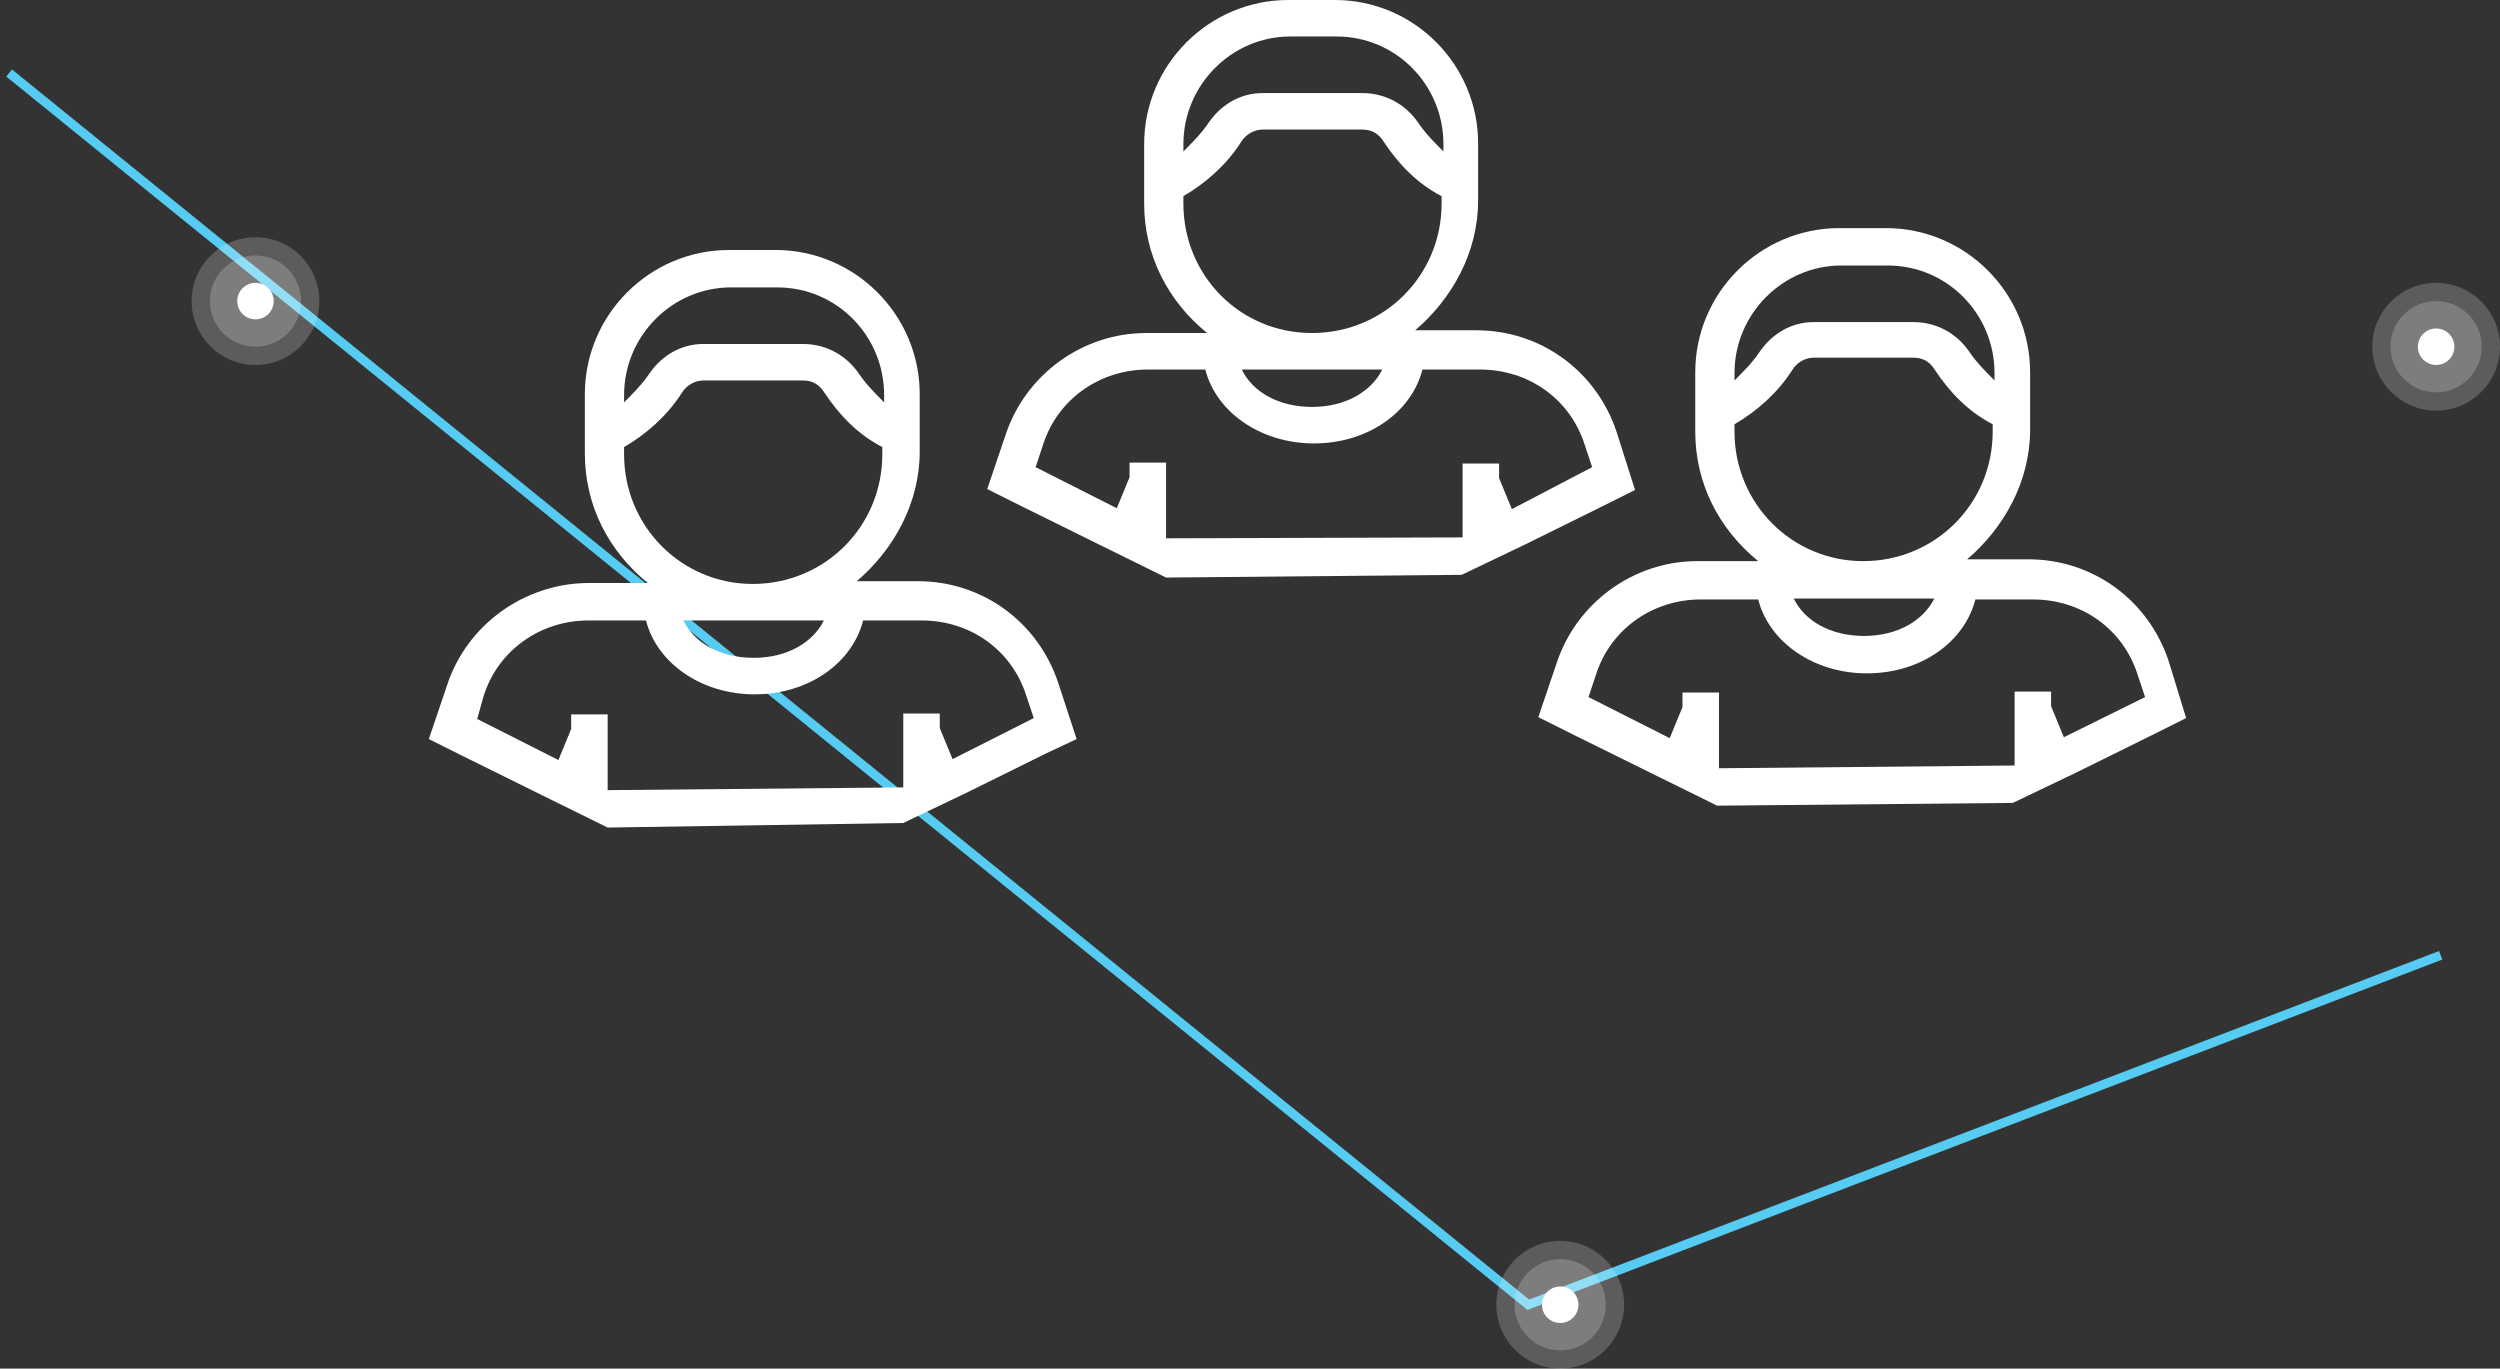
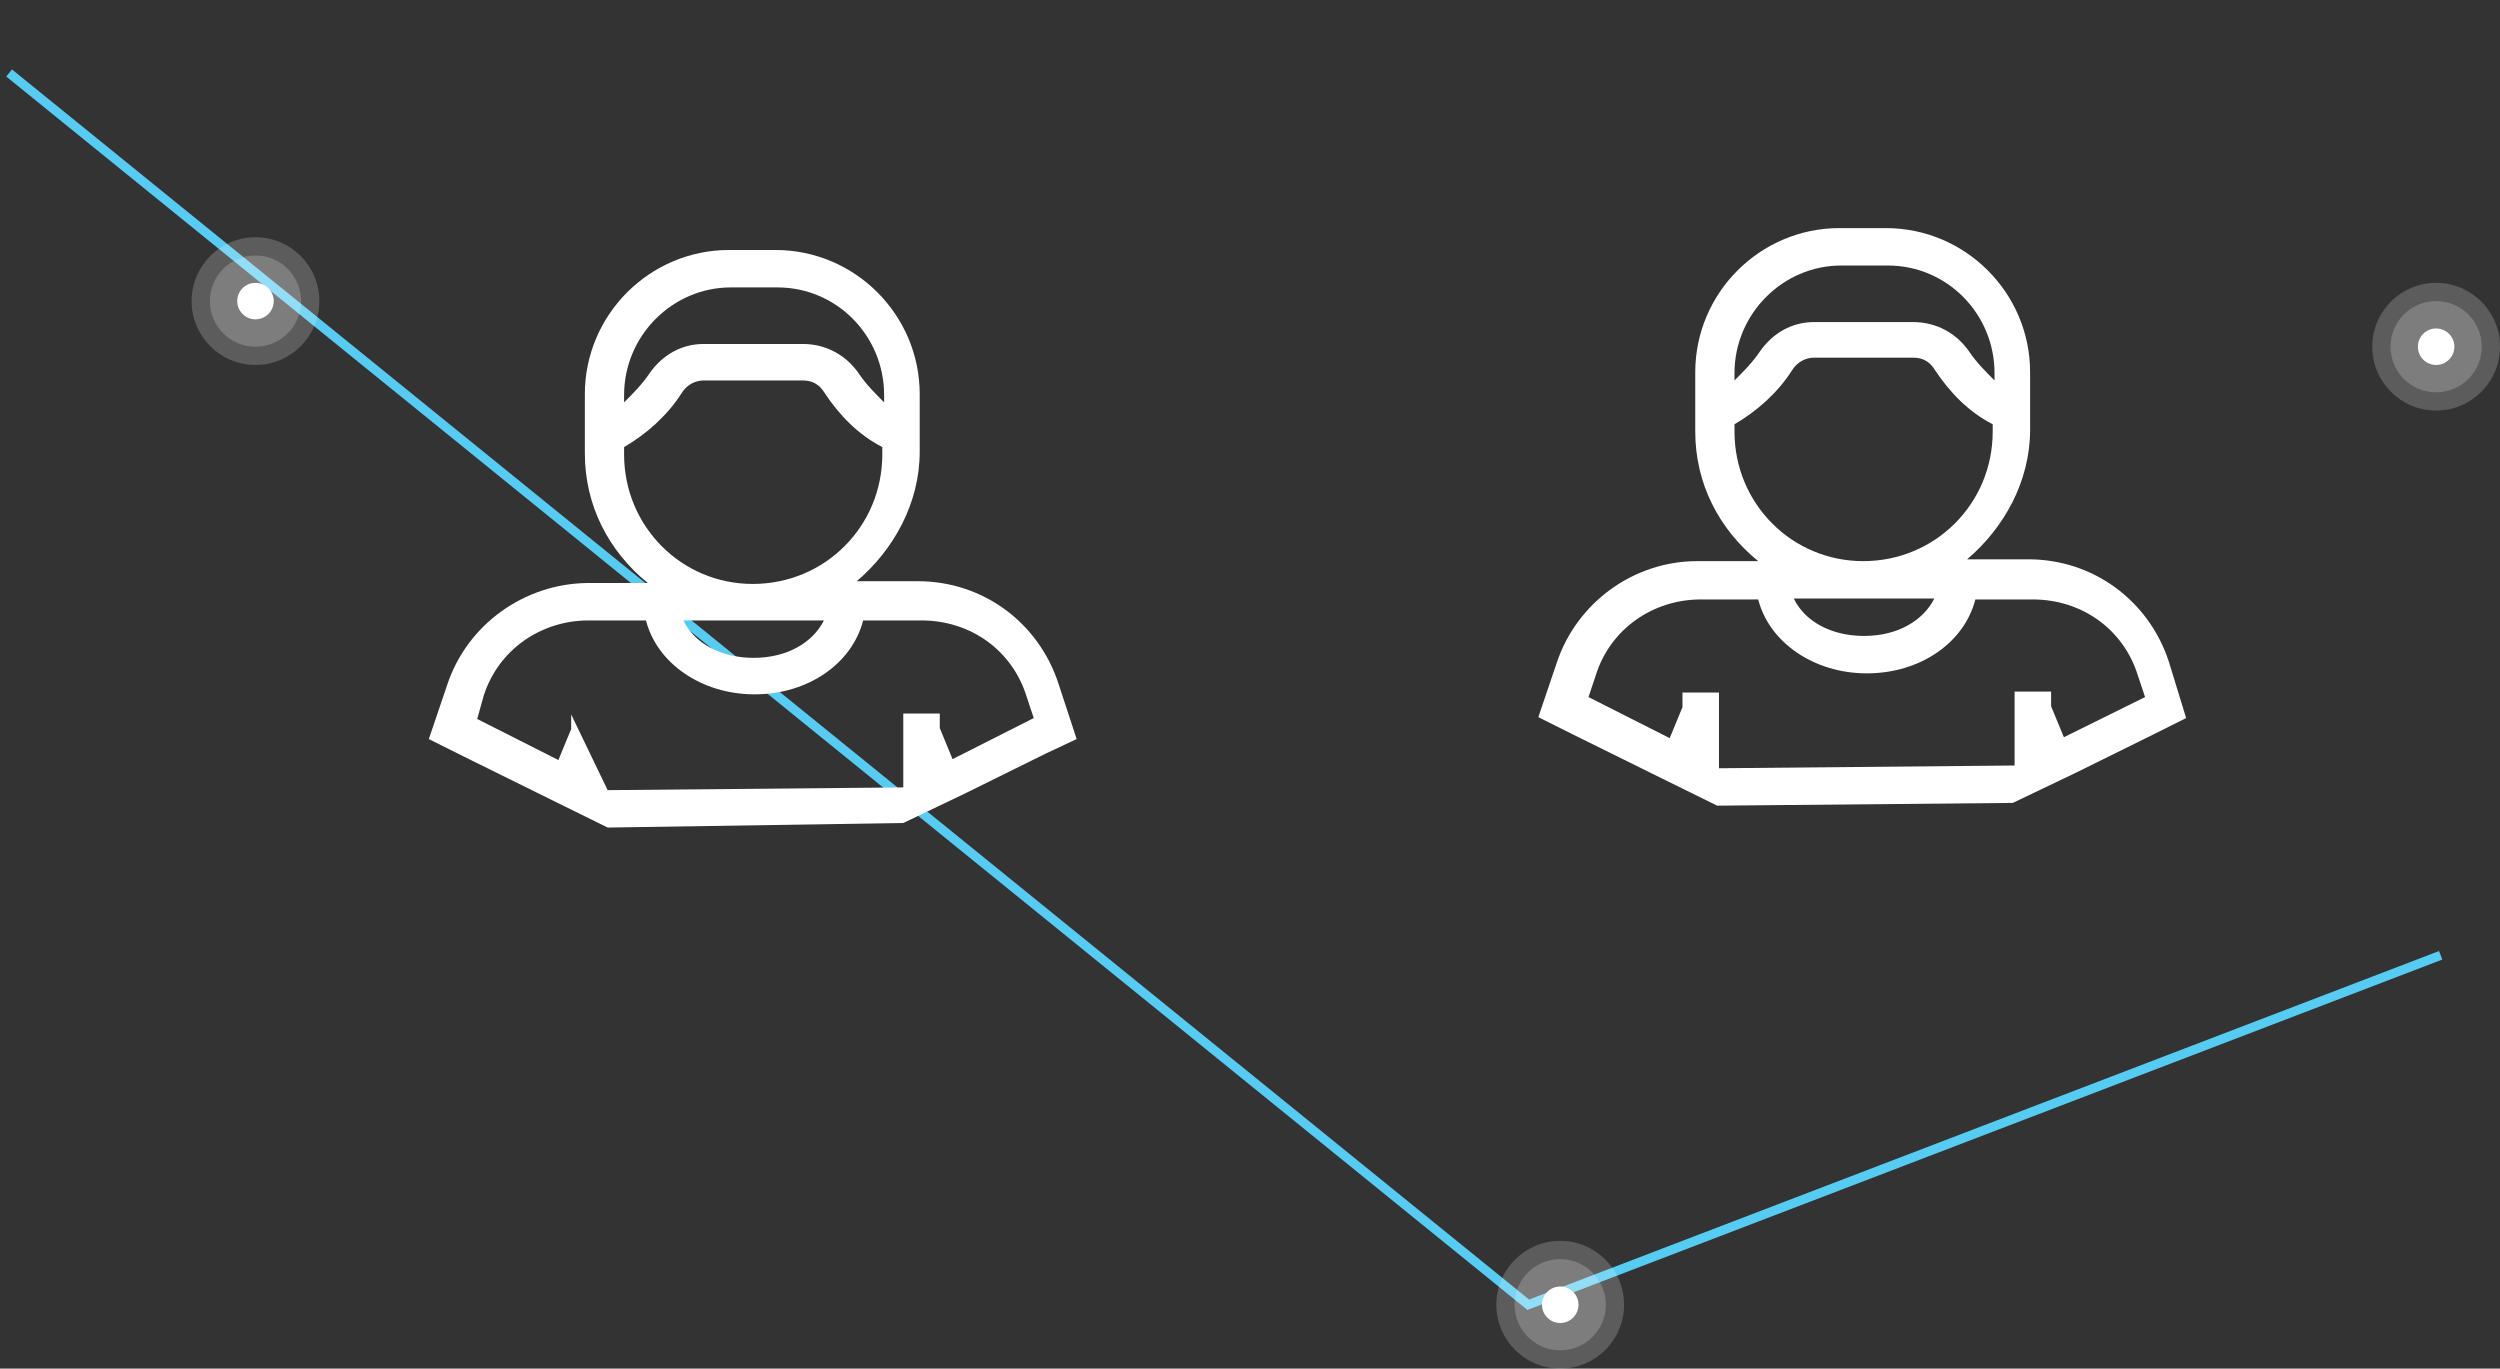
<svg xmlns="http://www.w3.org/2000/svg" xmlns:xlink="http://www.w3.org/1999/xlink" width="274" height="150" viewBox="0 0 274 150" version="1.1">
  <rect x="0" y="0" width="274" height="150" fill="#333333" stroke="none" />
  <title>Group 2</title>
  <desc>Created using Figma</desc>
  <g id="Canvas" transform="translate(11275 -530)">
    <g id="Group 2">
      <g id="Vector 3.2">
        <use xlink:href="#path0_stroke" transform="matrix(1 0 0 -1 -11274 673)" fill="#56CCF2" />
      </g>
      <g id="Group 2.3">
        <g id="Ellipse 7.36">
          <use xlink:href="#path1_fill" transform="translate(-11106 671)" fill="#FFFFFF" />
        </g>
        <g id="Ellipse 7.37">
          <use xlink:href="#path2_fill" transform="translate(-11109 668)" fill="#FFFFFF" fill-opacity="0.2" />
        </g>
        <g id="Ellipse 7.38">
          <use xlink:href="#path3_fill" transform="translate(-11111 666)" fill="#FFFFFF" fill-opacity="0.2" />
        </g>
      </g>
      <g id="Group 2.4">
        <g id="Ellipse 7.36">
          <use xlink:href="#path1_fill" transform="translate(-11010 566)" fill="#FFFFFF" />
        </g>
        <g id="Ellipse 7.37">
          <use xlink:href="#path2_fill" transform="translate(-11013 563)" fill="#FFFFFF" fill-opacity="0.2" />
        </g>
        <g id="Ellipse 7.38">
          <use xlink:href="#path3_fill" transform="translate(-11015 561)" fill="#FFFFFF" fill-opacity="0.2" />
        </g>
      </g>
      <g id="Group 2.2">
        <g id="Ellipse 7.36">
          <use xlink:href="#path1_fill" transform="translate(-11249 561)" fill="#FFFFFF" />
        </g>
        <g id="Ellipse 7.37">
          <use xlink:href="#path2_fill" transform="translate(-11252 558)" fill="#FFFFFF" fill-opacity="0.2" />
        </g>
        <g id="Ellipse 7.38">
          <use xlink:href="#path3_fill" transform="translate(-11254 556)" fill="#FFFFFF" fill-opacity="0.2" />
        </g>
      </g>
      <g id="Group">
        <g id="Vector">
          <use xlink:href="#path4_fill" transform="translate(-11228 557.4)" fill="#FFFFFF" />
        </g>
        <g id="Vector">
          <use xlink:href="#path5_fill" transform="translate(-11166.8 530)" fill="#FFFFFF" />
        </g>
        <g id="Vector">
          <use xlink:href="#path6_fill" transform="translate(-11106.4 555)" fill="#FFFFFF" />
        </g>
      </g>
    </g>
  </g>
  <defs>
    <path id="path0_stroke" d="M 166.5 0L 166.679 -0.467L 166.409 -0.57L 166.185 -0.388L 166.5 0ZM 0.315 135.388L 166.815 0.388L 166.185 -0.388L -0.315 134.612L 0.315 135.388ZM 166.321 0.467L 266.321 38.769L 266.679 37.835L 166.679 -0.467L 166.321 0.467Z" />
    <path id="path1_fill" d="M 4 2C 4 3.105 3.105 4 2 4C 0.895 4 0 3.105 0 2C 0 0.895 0.895 0 2 0C 3.105 0 4 0.895 4 2Z" />
    <path id="path2_fill" d="M 10 5C 10 7.761 7.761 10 5 10C 2.239 10 0 7.761 0 5C 0 2.239 2.239 0 5 0C 7.761 0 10 2.239 10 5Z" />
    <path id="path3_fill" d="M 14 7C 14 10.866 10.866 14 7 14C 3.134 14 0 10.866 0 7C 0 3.134 3.134 0 7 0C 10.866 0 14 3.134 14 7Z" />
-     <path id="path4_fill" d="M 69 47.5C 66.8 40.8 60.7 36.3 53.6 36.3L 46.9 36.3C 50.9 32.9 53.8 27.8 53.8 22.1L 53.8 15.8C 53.8 7.1 46.7 -3.8147e-07 38 -3.8147e-07L 32.9 -3.8147e-07C 24.2 -3.8147e-07 17.1 7.1 17.1 15.8L 17.1 22.3C 17.1 28 19.7 33 24 36.5L 17.3 36.5C 10.5 36.6 4.2 41 2 47.7L 0 53.6L 3.8 55.5L 12.5 59.8L 19.6 63.3L 52 62.8L 58.9 59.5L 67.6 55.2L 71 53.6L 69 47.5ZM 21.4 15.9C 21.4 9.4 26.7 4.1 33.1 4.1L 38.2 4.1C 44.7 4.1 49.9 9.4 49.9 15.9L 49.9 16.7C 48.9 15.7 47.9 14.7 47.1 13.5C 45.7 11.5 43.5 10.3 41 10.3L 30.1 10.3C 27.7 10.3 25.6 11.5 24.2 13.5C 23.4 14.7 22.4 15.7 21.4 16.7L 21.4 15.9ZM 21.4 22.4L 21.4 21.6C 23.8 20.2 26.1 18.2 27.7 15.7C 28.3 14.7 29.3 14.3 30.1 14.3L 41 14.3C 42 14.3 42.8 14.7 43.4 15.7C 45 18.1 47 20.2 49.7 21.6L 49.7 22.4C 49.7 30.3 43.4 36.6 35.5 36.6C 27.7 36.6 21.4 30.3 21.4 22.4ZM 43.3 40.6C 42.1 43 39.3 44.7 35.6 44.7C 32 44.7 29.1 43.1 27.9 40.6L 35.6 40.6L 43.3 40.6ZM 57.4 55.8L 56 52.4L 56 50.8L 52 50.8L 52 58.9L 19.6 59.2L 19.6 50.9L 15.6 50.9L 15.6 52.5L 14.2 55.9L 5.3 51.4L 6 48.9C 7.6 43.8 12.3 40.6 17.5 40.6L 23.8 40.6C 25 45.3 29.9 48.7 35.7 48.7C 41.6 48.7 46.4 45.3 47.6 40.6L 54 40.6C 59.3 40.6 63.9 43.8 65.5 48.9L 66.3 51.3L 57.4 55.8Z" />
-     <path id="path5_fill" d="M 69 47.4C 66.8 40.7 60.7 36.2 53.6 36.2L 46.9 36.2C 50.9 32.8 53.8 27.7 53.8 22L 53.8 15.7C 53.8 7.1 46.8 0 38.1 0L 33 0C 24.3 0 17.2 7.1 17.2 15.8L 17.2 22.3C 17.2 28 19.8 33 24.1 36.5L 17.4 36.5C 10.5 36.5 4.2 41 2 47.7L 7.62939e-07 53.6L 3.8 55.5L 12.5 59.8L 19.6 63.3L 52 63L 58.9 59.7L 67.6 55.4L 71 53.7L 69 47.4ZM 21.5 15.8C 21.5 9.3 26.8 4 33.2 4L 38.3 4C 44.8 4 50 9.3 50 15.8L 50 16.6C 49 15.6 48 14.6 47.2 13.4C 45.8 11.4 43.6 10.2 41.1 10.2L 30.2 10.2C 27.8 10.2 25.7 11.4 24.3 13.4C 23.5 14.6 22.5 15.6 21.5 16.6L 21.5 15.8ZM 21.5 22.3L 21.5 21.5C 23.9 20.1 26.2 18.1 27.8 15.6C 28.4 14.6 29.4 14.2 30.2 14.2L 41.1 14.2C 42.1 14.2 42.9 14.6 43.5 15.6C 45.1 18 47.1 20.1 49.8 21.5L 49.8 22.3C 49.8 30.2 43.5 36.5 35.6 36.5C 27.7 36.5 21.5 30.2 21.5 22.3ZM 43.3 40.5C 42.1 42.9 39.3 44.6 35.6 44.6C 32 44.6 29.1 43 27.9 40.5L 35.6 40.5L 43.3 40.5ZM 57.5 55.8L 56.1 52.4L 56.1 50.8L 52.1 50.8L 52.1 58.9L 19.6 59L 19.6 50.7L 15.6 50.7L 15.6 52.3L 14.2 55.7L 5.3 51.2L 6.1 48.8C 7.7 43.7 12.4 40.5 17.6 40.5L 23.9 40.5C 25.1 45.2 30 48.6 35.8 48.6C 41.7 48.6 46.5 45.2 47.7 40.5L 54 40.5C 59.3 40.5 63.9 43.7 65.5 48.8L 66.3 51.2L 57.5 55.8Z" />
+     <path id="path4_fill" d="M 69 47.5C 66.8 40.8 60.7 36.3 53.6 36.3L 46.9 36.3C 50.9 32.9 53.8 27.8 53.8 22.1L 53.8 15.8C 53.8 7.1 46.7 -3.8147e-07 38 -3.8147e-07L 32.9 -3.8147e-07C 24.2 -3.8147e-07 17.1 7.1 17.1 15.8L 17.1 22.3C 17.1 28 19.7 33 24 36.5L 17.3 36.5C 10.5 36.6 4.2 41 2 47.7L 0 53.6L 3.8 55.5L 12.5 59.8L 19.6 63.3L 52 62.8L 58.9 59.5L 67.6 55.2L 71 53.6L 69 47.5ZM 21.4 15.9C 21.4 9.4 26.7 4.1 33.1 4.1L 38.2 4.1C 44.7 4.1 49.9 9.4 49.9 15.9L 49.9 16.7C 48.9 15.7 47.9 14.7 47.1 13.5C 45.7 11.5 43.5 10.3 41 10.3L 30.1 10.3C 27.7 10.3 25.6 11.5 24.2 13.5C 23.4 14.7 22.4 15.7 21.4 16.7L 21.4 15.9ZM 21.4 22.4L 21.4 21.6C 23.8 20.2 26.1 18.2 27.7 15.7C 28.3 14.7 29.3 14.3 30.1 14.3L 41 14.3C 42 14.3 42.8 14.7 43.4 15.7C 45 18.1 47 20.2 49.7 21.6L 49.7 22.4C 49.7 30.3 43.4 36.6 35.5 36.6C 27.7 36.6 21.4 30.3 21.4 22.4ZM 43.3 40.6C 42.1 43 39.3 44.7 35.6 44.7C 32 44.7 29.1 43.1 27.9 40.6L 35.6 40.6L 43.3 40.6ZM 57.4 55.8L 56 52.4L 56 50.8L 52 50.8L 52 58.9L 19.6 59.2L 15.6 50.9L 15.6 52.5L 14.2 55.9L 5.3 51.4L 6 48.9C 7.6 43.8 12.3 40.6 17.5 40.6L 23.8 40.6C 25 45.3 29.9 48.7 35.7 48.7C 41.6 48.7 46.4 45.3 47.6 40.6L 54 40.6C 59.3 40.6 63.9 43.8 65.5 48.9L 66.3 51.3L 57.4 55.8Z" />
    <path id="path6_fill" d="M 69.1 47.5C 66.9 40.8 60.8 36.3 53.7 36.3L 47 36.3C 51 32.9 53.9 27.8 53.9 22.1L 53.9 15.8C 53.9 7.1 46.8 3.55271e-15 38.1 3.55271e-15L 33 3.55271e-15C 24.3 3.55271e-15 17.2 7.1 17.2 15.8L 17.2 22.3C 17.2 28 19.8 33 24.1 36.5L 17.4 36.5C 10.5 36.5 4.2 41 2 47.7L -1.52588e-06 53.6L 3.8 55.5L 12.5 59.8L 19.6 63.3L 52 63L 58.9 59.7L 67.6 55.4L 71 53.7L 69.1 47.5ZM 21.5 15.9C 21.5 9.4 26.8 4.1 33.2 4.1L 38.3 4.1C 44.8 4.1 50 9.4 50 15.9L 50 16.7C 49 15.7 48 14.7 47.2 13.5C 45.8 11.5 43.6 10.3 41.1 10.3L 30.2 10.3C 27.8 10.3 25.7 11.5 24.3 13.5C 23.5 14.7 22.5 15.7 21.5 16.7L 21.5 15.9ZM 21.5 22.3L 21.5 21.5C 23.9 20.1 26.2 18.1 27.8 15.6C 28.4 14.6 29.4 14.2 30.2 14.2L 41.1 14.2C 42.1 14.2 42.9 14.6 43.5 15.6C 45.1 18 47.1 20.1 49.8 21.5L 49.8 22.3C 49.8 30.2 43.5 36.5 35.6 36.5C 27.8 36.5 21.5 30.2 21.5 22.3ZM 43.4 40.6C 42.2 43 39.4 44.7 35.7 44.7C 32.1 44.7 29.2 43.1 28 40.6L 35.7 40.6L 43.4 40.6ZM 57.6 55.8L 56.2 52.4L 56.2 50.8L 52.2 50.8L 52.2 58.9L 19.8 59.2L 19.8 50.9L 15.8 50.9L 15.8 52.5L 14.4 55.9L 5.5 51.4L 6.3 49C 7.9 43.9 12.6 40.7 17.8 40.7L 24.1 40.7C 25.3 45.4 30.2 48.8 36 48.8C 41.9 48.8 46.7 45.4 47.9 40.7L 54.2 40.7C 59.5 40.7 64.1 43.9 65.7 49L 66.5 51.4L 57.6 55.8Z" />
  </defs>
</svg>